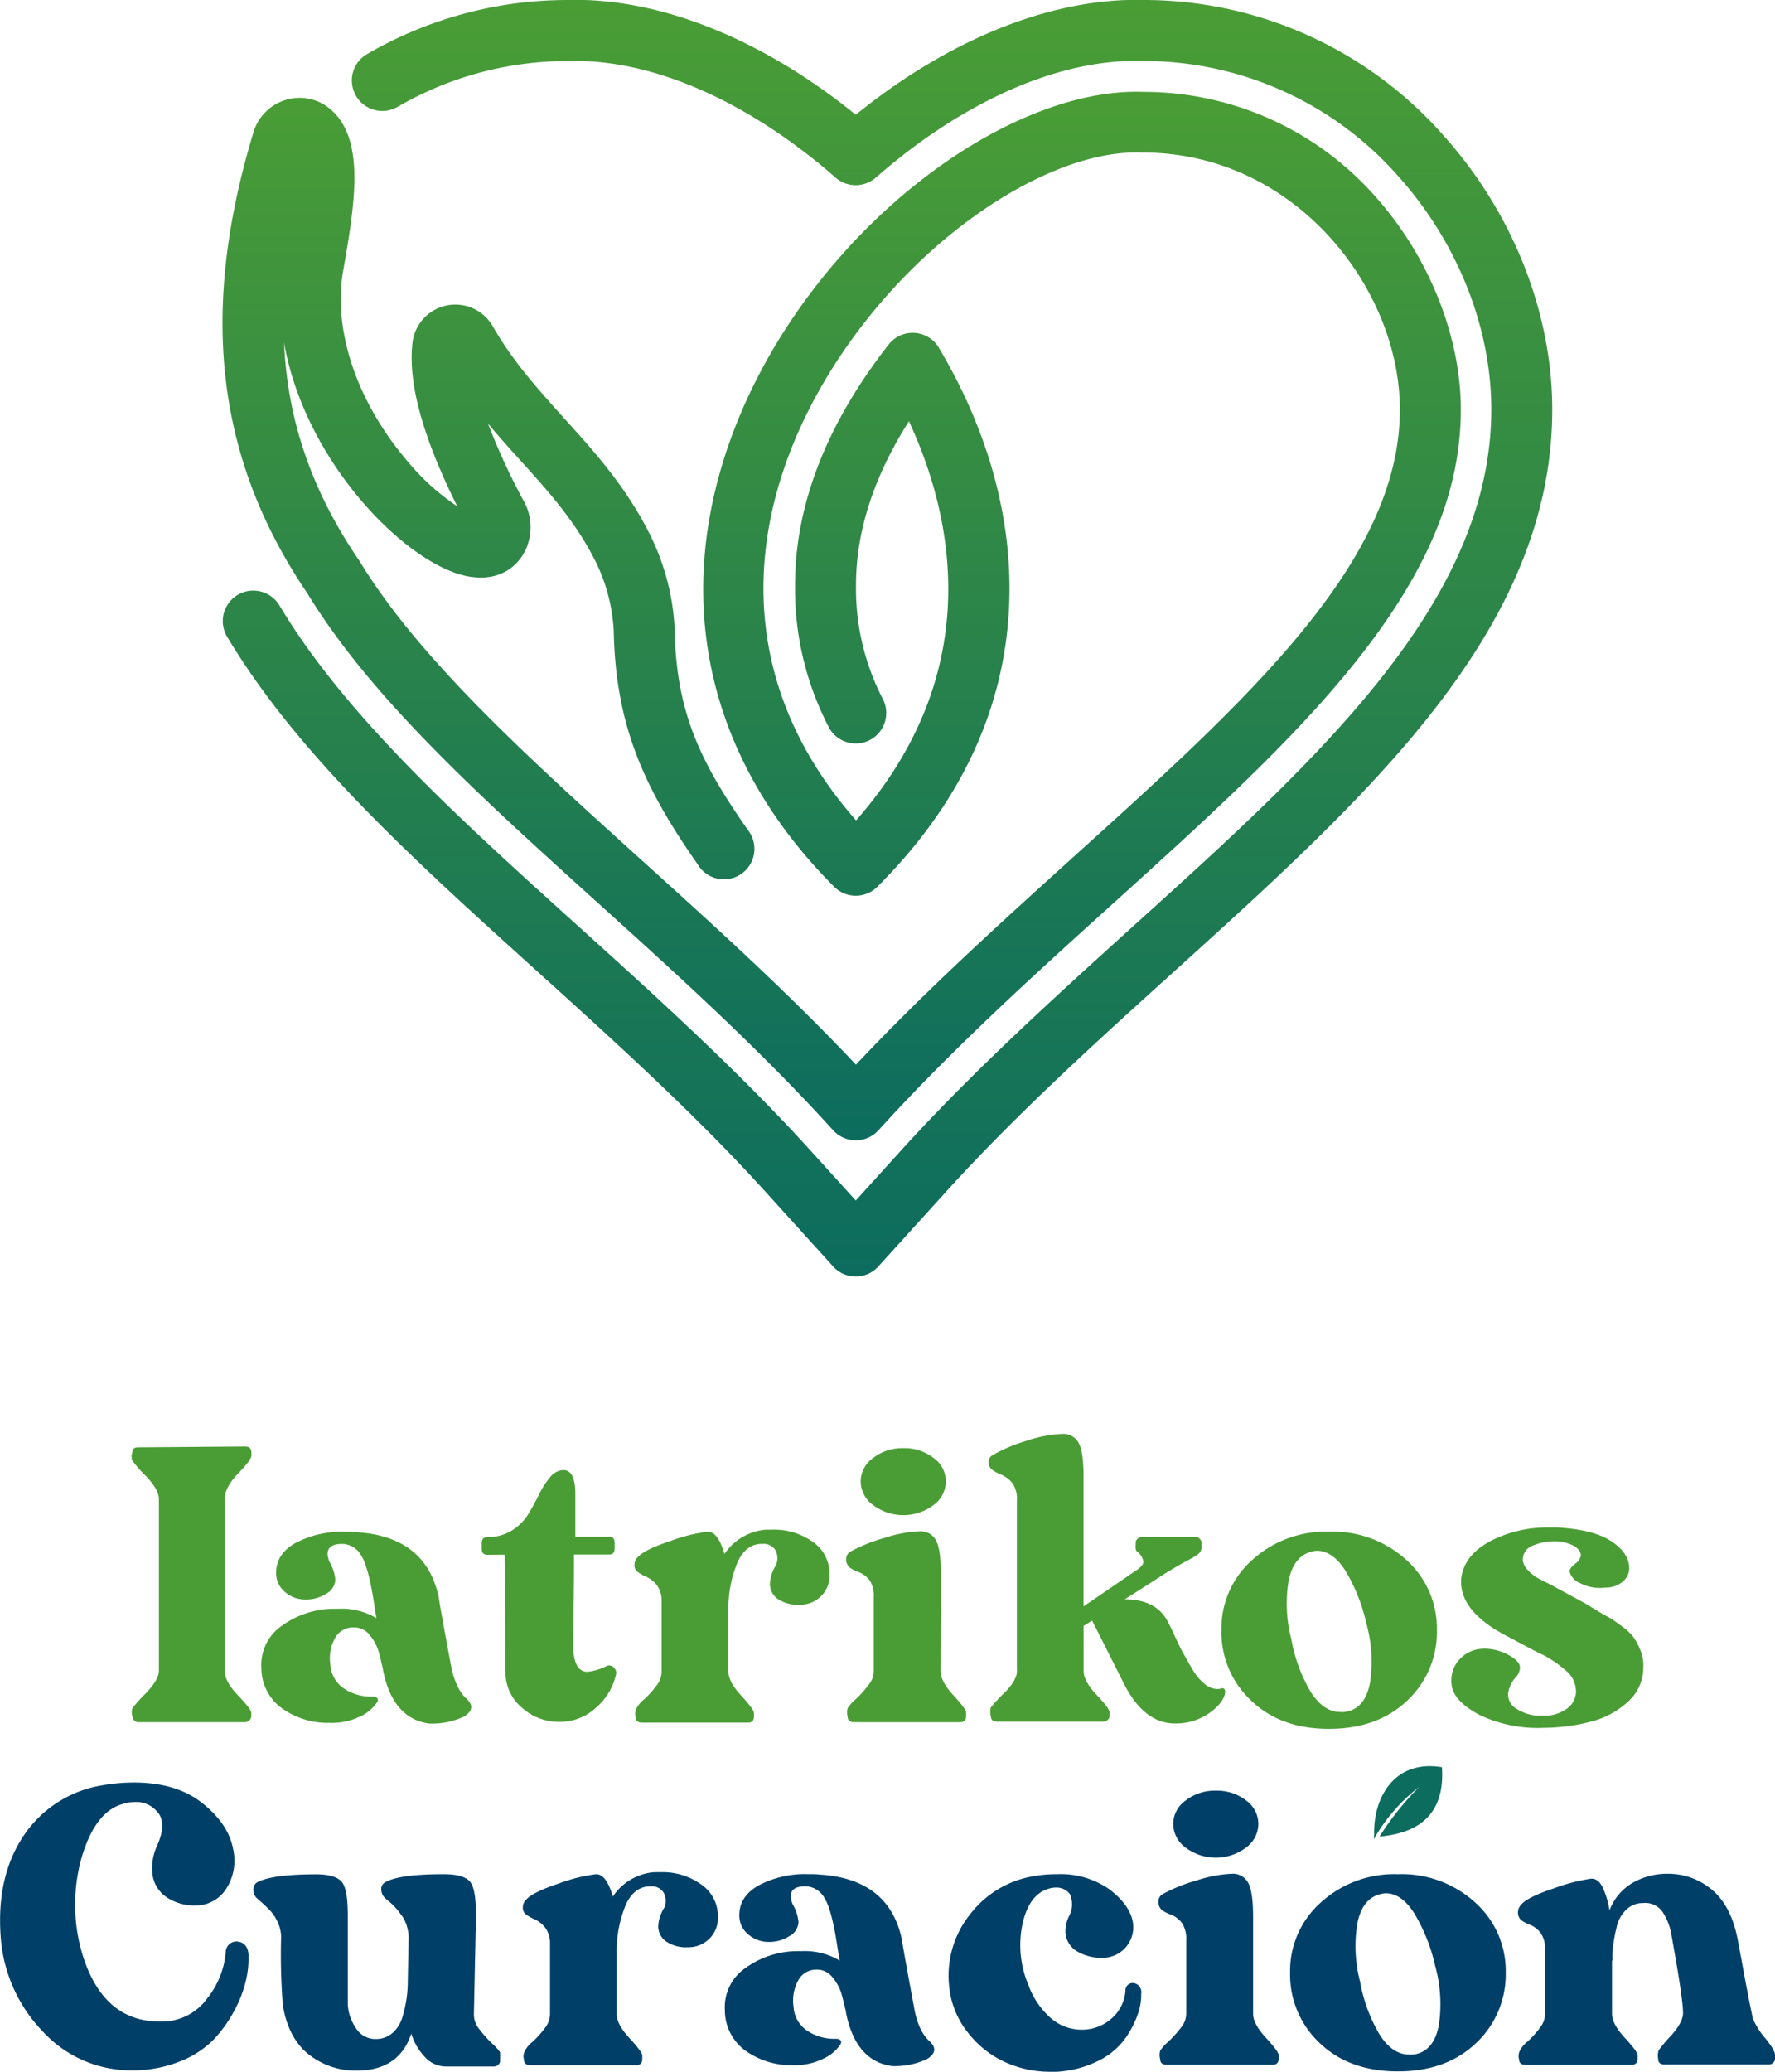
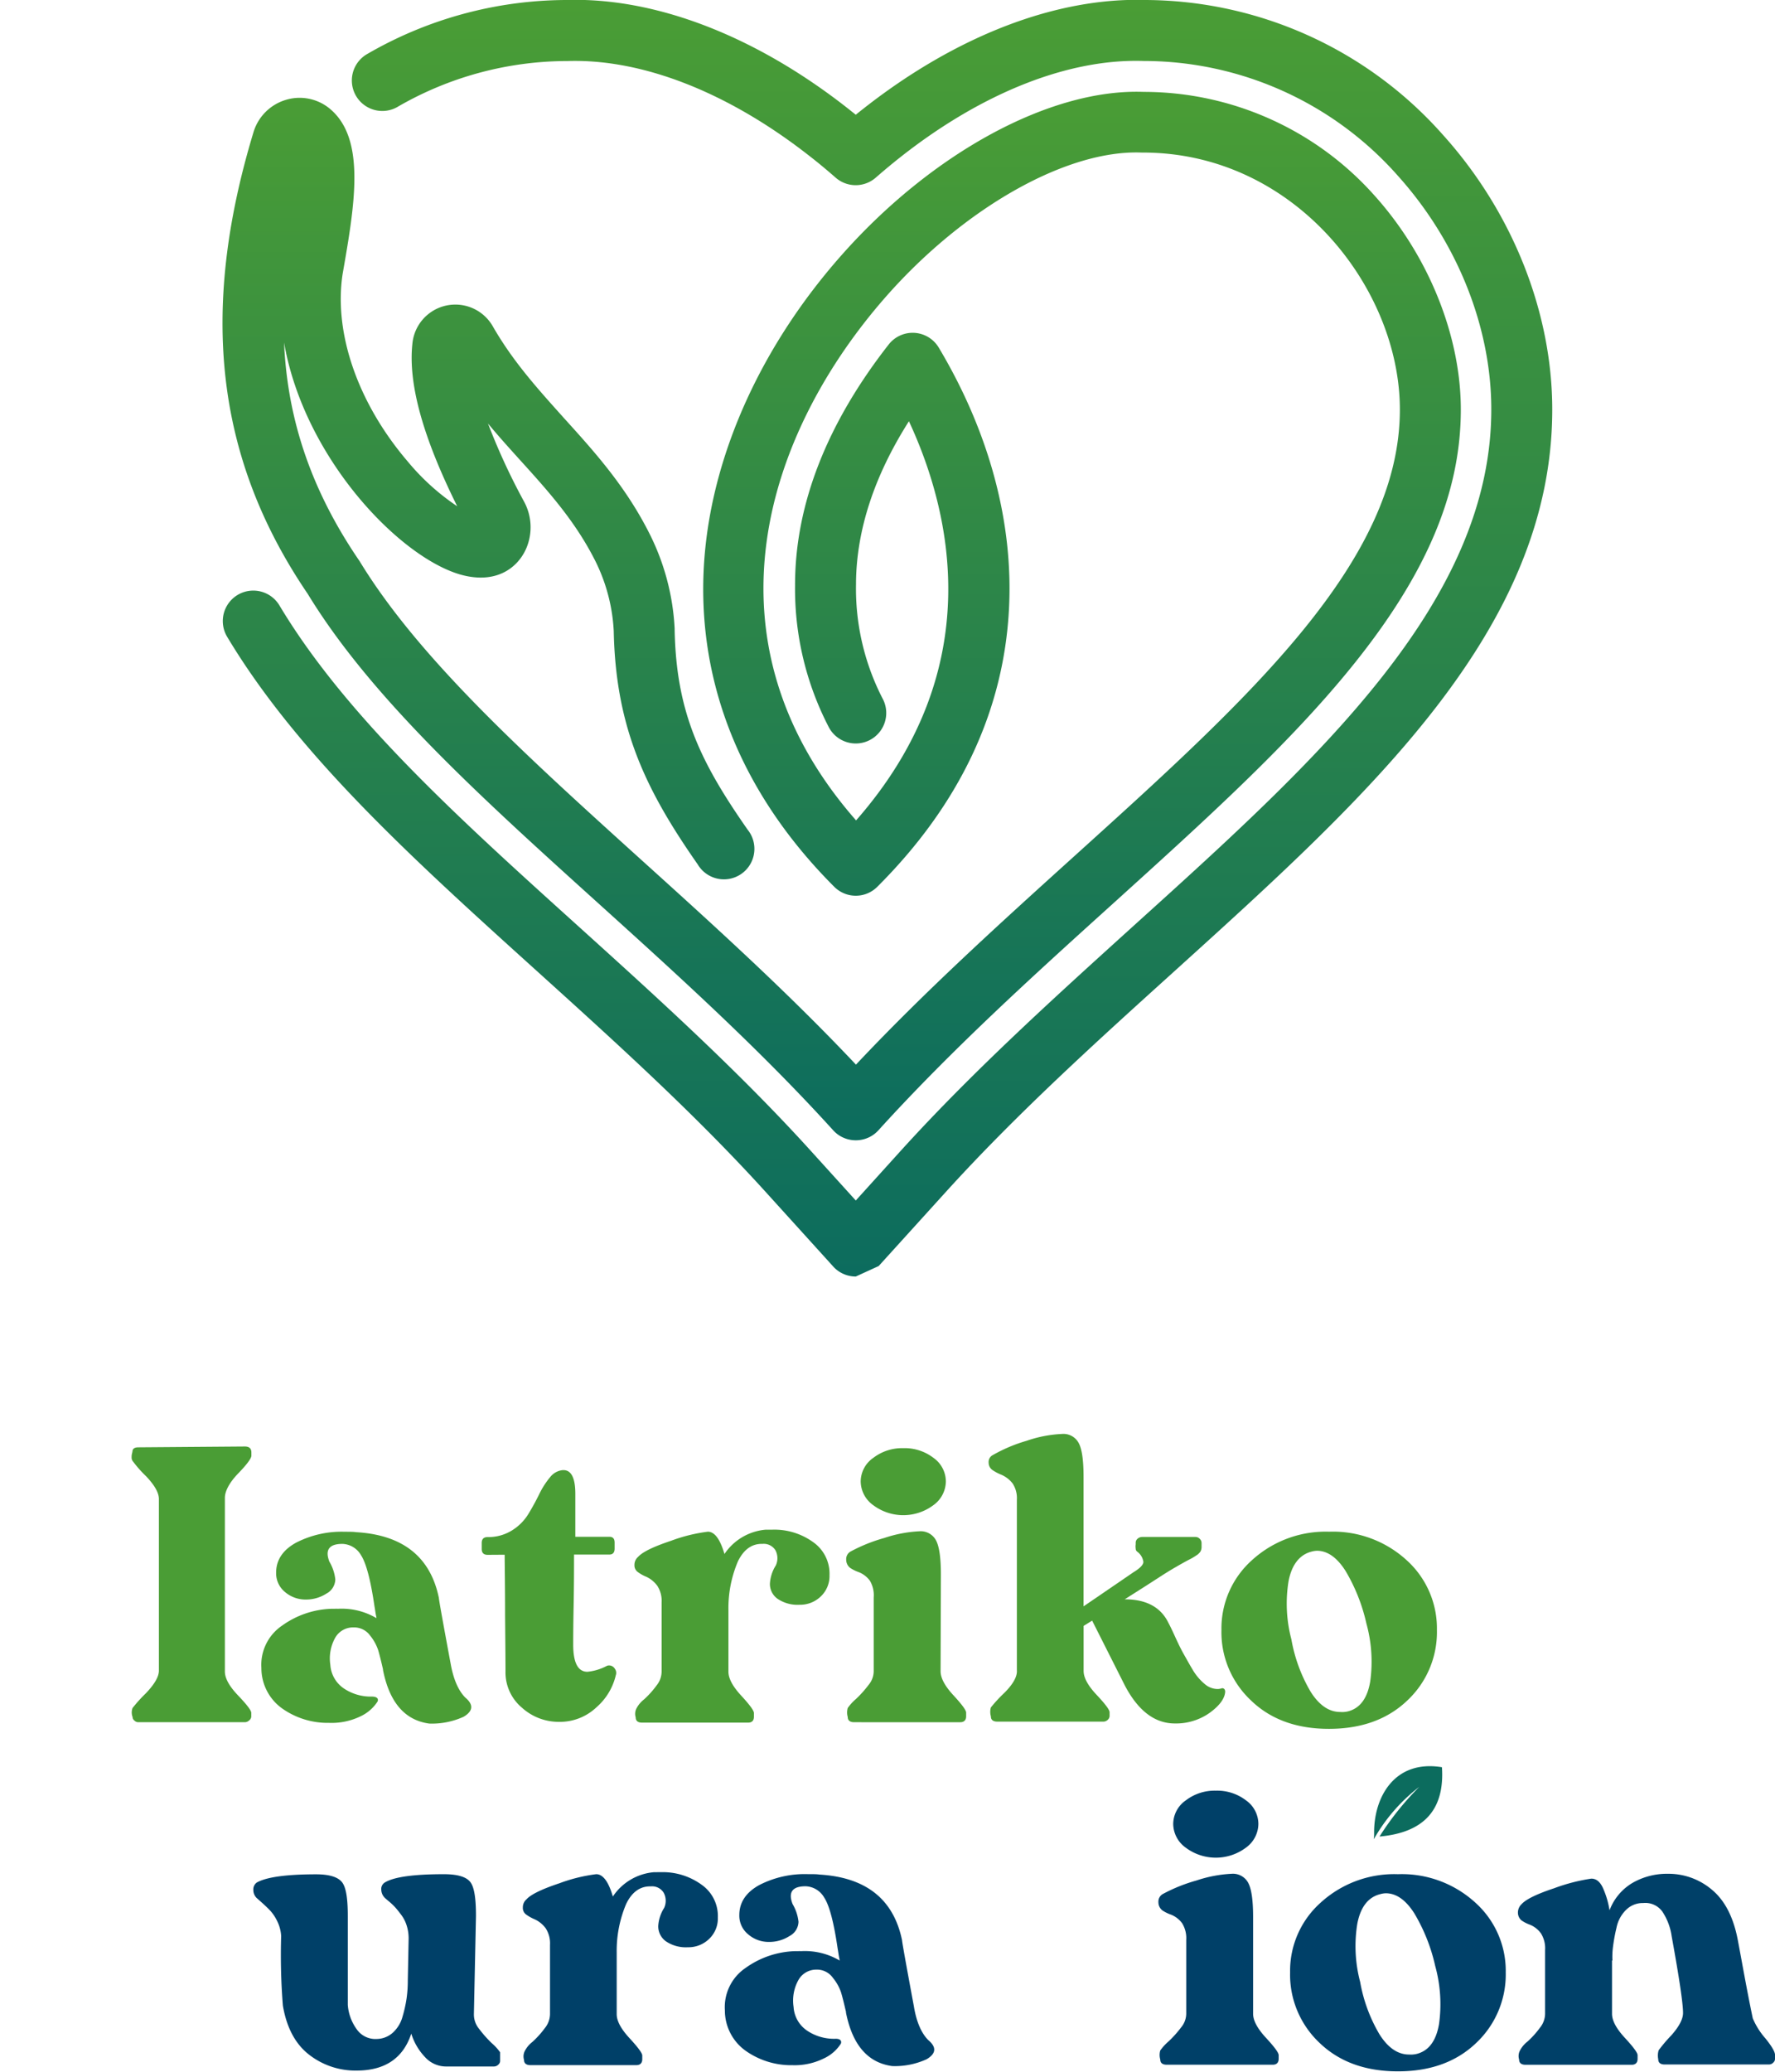
<svg xmlns="http://www.w3.org/2000/svg" xmlns:xlink="http://www.w3.org/1999/xlink" viewBox="0 0 299.94 350">
  <defs>
    <style>.cls-1{fill:url(#Degradado_sin_nombre_4);}.cls-2{fill:url(#Degradado_sin_nombre_4-2);}.cls-3{fill:#4a9d35;}.cls-4{fill:#0c6c5e;}.cls-5{fill:#004068;}</style>
    <linearGradient id="Degradado_sin_nombre_4" x1="149.98" x2="149.98" y2="215.61" gradientUnits="userSpaceOnUse">
      <stop offset="0" stop-color="#4a9d35" />
      <stop offset="1" stop-color="#0c6c5e" />
    </linearGradient>
    <linearGradient id="Degradado_sin_nombre_4-2" x1="142.25" y1="15.45" x2="142.25" y2="192.6" xlink:href="#Degradado_sin_nombre_4" />
  </defs>
  <g id="Capa_2" data-name="Capa 2">
    <g id="Capa_1-2" data-name="Capa 1">
-       <path class="cls-1" d="M144.61,215.61a5.14,5.14,0,0,1-3.93-1.82l-11.33-12.5c-11.94-13.17-25.56-25.47-38.73-37.37-20.71-18.71-40.27-36.38-52.24-56.37a5.15,5.15,0,0,1,8.84-5.29c11.18,18.67,30.18,35.84,50.3,54,13.36,12.07,27.18,24.55,39.46,38.09l7.63,8.42,7.62-8.42c12.28-13.54,26.1-26,39.45-38.09,31-28,60.32-54.5,60.32-87.11,0-13.9-5.74-28.27-15.76-39.43a57.35,57.35,0,0,0-42.81-19.42h-.15c-12.62-.43-27.17,5.29-40.95,16.1-1.45,1.14-2.91,2.35-4.34,3.6a5.15,5.15,0,0,1-6.79,0c-1.44-1.26-2.89-2.47-4.32-3.58-13.77-10.81-28.32-16.52-41-16.11h-.14a57.3,57.3,0,0,0-28.66,7.8,5.15,5.15,0,0,1-5.21-8.88A67.43,67.43,0,0,1,95.66,0c15-.48,31.93,6,47.58,18.29l1.37,1.09c.45-.37.91-.73,1.37-1.09C161.64,6,178.55-.46,193.55,0A67.49,67.49,0,0,1,243.9,22.86c11.69,13,18.4,29.91,18.4,46.31,0,37.19-31,65.15-63.71,94.75-13.17,11.9-26.79,24.2-38.73,37.37l-11.38,12.55A5.13,5.13,0,0,1,144.61,215.61Z" />
+       <path class="cls-1" d="M144.61,215.61a5.14,5.14,0,0,1-3.93-1.82l-11.33-12.5c-11.94-13.17-25.56-25.47-38.73-37.37-20.71-18.71-40.27-36.38-52.24-56.37a5.15,5.15,0,0,1,8.84-5.29c11.18,18.67,30.18,35.84,50.3,54,13.36,12.07,27.18,24.55,39.46,38.09l7.63,8.42,7.62-8.42c12.28-13.54,26.1-26,39.45-38.09,31-28,60.32-54.5,60.32-87.11,0-13.9-5.74-28.27-15.76-39.43a57.35,57.35,0,0,0-42.81-19.42h-.15c-12.62-.43-27.17,5.29-40.95,16.1-1.45,1.14-2.91,2.35-4.34,3.6a5.15,5.15,0,0,1-6.79,0c-1.44-1.26-2.89-2.47-4.32-3.58-13.77-10.81-28.32-16.52-41-16.11h-.14a57.3,57.3,0,0,0-28.66,7.8,5.15,5.15,0,0,1-5.21-8.88A67.43,67.43,0,0,1,95.66,0c15-.48,31.93,6,47.58,18.29l1.37,1.09c.45-.37.91-.73,1.37-1.09C161.64,6,178.55-.46,193.55,0A67.49,67.49,0,0,1,243.9,22.86c11.69,13,18.4,29.91,18.4,46.31,0,37.19-31,65.15-63.71,94.75-13.17,11.9-26.79,24.2-38.73,37.37l-11.38,12.55Z" />
      <path class="cls-2" d="M144.61,192.6a5.14,5.14,0,0,1-3.82-1.69c-12.44-13.72-26.35-26.29-39.81-38.45C81.34,134.71,62.79,118,52,100.31c-15.48-22.76-18.39-47.56-9.16-78a8.15,8.15,0,0,1,5.49-5.45,8,8,0,0,1,7.46,1.55c6.07,5.12,4.15,16.18,2.1,27.91-1.51,10,2.61,21.81,11,31.62a39.07,39.07,0,0,0,8.37,7.57c-5.8-11.67-8.29-20.66-7.58-27.39A7.29,7.29,0,0,1,83.32,55.2c3.46,6,7.63,10.56,12,15.44,5.13,5.66,10.43,11.52,14.46,19.55A40.16,40.16,0,0,1,114,106.12a1.21,1.21,0,0,1,0,.19c.26,14,4.35,22.39,12.33,33.82A5.15,5.15,0,1,1,117.9,146c-8.74-12.51-13.86-23-14.19-39.42a29.88,29.88,0,0,0-3.1-11.8c-3.4-6.77-8-11.86-12.89-17.25-1.74-1.93-3.52-3.89-5.26-6a108.47,108.47,0,0,0,6.09,13.18,9.08,9.08,0,0,1,.34,8C87.42,96,83.7,98.78,77.64,97,67.22,93.87,51.35,77.17,48,57.85c.58,13.26,4.76,25.2,12.66,36.78a2.33,2.33,0,0,1,.17.26c10,16.38,28,32.67,47.08,49.93,12.3,11.11,25,22.56,36.73,35,11.74-12.48,24.42-23.93,36.72-35.05C211,118,236.55,94.92,236.55,69.17c0-20.53-17.82-43.4-43.4-43.4h-.21c-12.63-.52-30,9.28-43.28,24.39-20.31,23.13-31.71,58-5,88.41,22.52-25.66,16-52.23,8.93-67.42-5.83,9.18-8.83,18.28-8.94,27.15,0,.11,0,.23,0,.34a40.53,40.53,0,0,0,4.6,19.56,5.15,5.15,0,0,1-9.15,4.72,50.66,50.66,0,0,1-5.75-24.17,1.77,1.77,0,0,1,0-.23c.07-13.41,5.39-27,15.81-40.32a5.14,5.14,0,0,1,8.47.51C167.17,73,171.29,88.33,170.49,103c-.93,17.22-8.42,33-22.24,46.78a5.14,5.14,0,0,1-7.28,0c-16.21-16.21-23.76-35.76-21.85-56.54,1.59-17.19,9.69-34.89,22.8-49.82,15.42-17.56,35.54-28.49,51.34-27.9A52.24,52.24,0,0,1,232.4,33.18c9,10.07,14.45,23.53,14.45,36,0,14.06-5.82,27.82-18.33,43.3-10.73,13.29-25.09,26.25-40.29,40-13.46,12.16-27.37,24.73-39.81,38.45A5.14,5.14,0,0,1,144.61,192.6Z" />
      <path class="cls-3" d="M78.64,286.74q2.11,1.78-.28,3.22a12.89,12.89,0,0,1-5.82,1.16q-6.17-.83-7.81-9s0-.19-.07-.42c-.28-1.23-.53-2.22-.76-3a7.91,7.91,0,0,0-1.37-2.46A3.31,3.31,0,0,0,60,274.88h-.28a3.44,3.44,0,0,0-3.08,1.75,7.13,7.13,0,0,0-.82,4.56,5.21,5.21,0,0,0,2.29,4,8.14,8.14,0,0,0,4.7,1.37c.92,0,1.17.37,1,.82a6.88,6.88,0,0,1-2.88,2.51A11.21,11.21,0,0,1,55.61,291a13.33,13.33,0,0,1-7.84-2.37,8.37,8.37,0,0,1-3.6-6.89,8,8,0,0,1,3.53-7.19A15.09,15.09,0,0,1,56,271.73l.55,0a4.27,4.27,0,0,1,.55,0,11.52,11.52,0,0,1,6.51,1.58c0-.18-.1-.52-.17-1s-.13-.83-.17-1.06c-.64-4.38-1.4-7.24-2.26-8.56a3.77,3.77,0,0,0-3.15-1.92q-3.36,0-2.2,3a7.42,7.42,0,0,1,1,3,2.79,2.79,0,0,1-1.51,2.4,6.35,6.35,0,0,1-3.49,1,5.31,5.31,0,0,1-3.5-1.27,4.08,4.08,0,0,1-1.5-3.26q0-3.21,3.36-5.07a16.82,16.82,0,0,1,8.22-1.85c.86,0,1.51,0,1.92.07q11.85.69,14,11.1,0,.42,2,11.17C76.63,283.68,77.49,285.6,78.64,286.74Z" />
      <path class="cls-3" d="M22.38,246.72a1.06,1.06,0,0,1-.14-.58,2.49,2.49,0,0,1,.07-.65l.07-.28q0-.75,1-.75l18-.14c.73,0,1.1.34,1.1,1v.55c0,.45-.75,1.47-2.23,3S38,251.86,38,253v29.32c0,1.15.74,2.49,2.23,4.05s2.23,2.53,2.23,2.94v.62a.89.89,0,0,1-.35.65,1.09,1.09,0,0,1-.75.31h-18a.93.93,0,0,1-.65-.28.78.78,0,0,1-.31-.61,2.14,2.14,0,0,1,0-1.51,25.18,25.18,0,0,1,2.26-2.5c1.46-1.53,2.19-2.8,2.19-3.8v-29q0-1.57-2.16-3.84A20.31,20.31,0,0,1,22.38,246.72Z" />
      <path class="cls-3" d="M82.4,262.62q-1,0-1-1v-1q0-1,1-1a7.56,7.56,0,0,0,4.12-1.13,8.45,8.45,0,0,0,2.77-2.78c.66-1.09,1.27-2.2,1.82-3.32a13.74,13.74,0,0,1,1.81-2.84,3.1,3.1,0,0,1,2.16-1.24h.14c1.32,0,2,1.35,2,4,0,.18,0,1.11,0,2.77s0,3.17,0,4.49h5.75c.6,0,.89.32.89,1v1c0,.64-.29,1-.89,1H97c0,2.14,0,5.05-.07,8.7s-.07,5.82-.07,6.51q0,4.59,2.4,4.59a8.74,8.74,0,0,0,3.29-1,1,1,0,0,1,.41-.07,1.13,1.13,0,0,1,.93.55,1.17,1.17,0,0,1,.17,1.1,10.29,10.29,0,0,1-3.26,5.41,9,9,0,0,1-6.4,2.47,9.26,9.26,0,0,1-6.21-2.4,7.77,7.77,0,0,1-2.77-6.17q0-1.77-.07-9.38c0-5.08-.07-8.5-.07-10.28Z" />
      <path class="cls-3" d="M129.41,258.37a4.74,4.74,0,0,0,.51,0l.59,0a11.19,11.19,0,0,1,6.92,2.12,6.49,6.49,0,0,1,2.74,5.55,4.74,4.74,0,0,1-1.47,3.6,5,5,0,0,1-3.6,1.41,6,6,0,0,1-3.7-1,3.07,3.07,0,0,1-1.3-2.57,6.49,6.49,0,0,1,1-3.08,2.88,2.88,0,0,0-.06-2.54,2.32,2.32,0,0,0-2.2-1.09c-1.78-.05-3.16.94-4.14,2.94a20.15,20.15,0,0,0-1.61,8.23v10.41c0,1.15.72,2.49,2.16,4.05s2.15,2.53,2.15,2.94v.62q0,1-1,1H108.51c-.73,0-1.09-.3-1.09-.89a2,2,0,0,1,.13-1.51,4.73,4.73,0,0,1,1.3-1.54,15.35,15.35,0,0,0,2.09-2.33,3.75,3.75,0,0,0,.86-2.43V270.63a4.65,4.65,0,0,0-.72-2.77,4.81,4.81,0,0,0-1.88-1.54,6.43,6.43,0,0,1-1.37-.76,1.38,1.38,0,0,1-.62-1.23,1.77,1.77,0,0,1,.62-1.37q1.1-1.23,5.55-2.71a27.46,27.46,0,0,1,6.23-1.54q1.71,0,2.81,3.77A9.32,9.32,0,0,1,129.41,258.37Z" />
      <path class="cls-3" d="M158.94,282.28c0,1.15.72,2.49,2.16,4.05s2.16,2.53,2.16,2.94v.62c0,.64-.34,1-1,1H144.35c-.73,0-1.1-.3-1.1-.89a2.72,2.72,0,0,1,0-1.51,8.23,8.23,0,0,1,1.41-1.54,18.67,18.67,0,0,0,2.12-2.37,3.65,3.65,0,0,0,.86-2.39V269.81A4.8,4.8,0,0,0,147,267a4.29,4.29,0,0,0-1.92-1.47,6.2,6.2,0,0,1-1.44-.72,1.75,1.75,0,0,1-.65-1.37,1.47,1.47,0,0,1,.72-1.37,27.69,27.69,0,0,1,5.72-2.3,22,22,0,0,1,5.93-1.13,2.93,2.93,0,0,1,2.81,1.54q.82,1.54.82,5.73Zm-6.3-37.68a8,8,0,0,1,5.1,1.64,4.9,4.9,0,0,1,2.09,4,5,5,0,0,1-2.12,4,8.49,8.49,0,0,1-10.14,0,5,5,0,0,1-2.13-4,4.89,4.89,0,0,1,2.13-4A8,8,0,0,1,152.64,244.6Z" />
      <path class="cls-3" d="M167.71,248.3a1.53,1.53,0,0,1-.65-1.27,1.3,1.3,0,0,1,.72-1.27,26.16,26.16,0,0,1,5.69-2.4,21.19,21.19,0,0,1,6-1.16,2.91,2.91,0,0,1,2.81,1.54c.55,1,.82,2.93.82,5.72v21.86l8.43-5.76q1.65-1,1.68-1.74a2.59,2.59,0,0,0-1.06-1.75.63.63,0,0,1-.24-.52,2.38,2.38,0,0,1,0-.71v-.28a.86.86,0,0,1,.34-.68,1.15,1.15,0,0,1,.76-.28h9a1,1,0,0,1,.72.31,1,1,0,0,1,.31.72v.55a1.69,1.69,0,0,1-.17.85,2.17,2.17,0,0,1-.72.69,10,10,0,0,1-1.23.72q-.69.35-2.16,1.2c-1,.57-2,1.2-3.05,1.88L193.41,268l-3.36,2.13c3.66,0,6.12,1.34,7.4,4,.18.32.54,1.05,1.06,2.19s1,2.15,1.48,3,1,1.8,1.61,2.81a9.2,9.2,0,0,0,2,2.33,3.35,3.35,0,0,0,2.06.82,1.88,1.88,0,0,0,.61-.07h.07l.14-.07c.36,0,.55.21.55.62-.09,1.19-1,2.37-2.64,3.56a9.82,9.82,0,0,1-5.86,1.78q-5.07,0-8.43-6.37l-5.55-11-1.44.89v7.6c0,1.15.73,2.49,2.2,4.05s2.19,2.53,2.19,2.94v.62a.9.9,0,0,1-.31.65,1.06,1.06,0,0,1-.79.31H168.54c-.74,0-1.1-.3-1.1-.89a2.72,2.72,0,0,1,0-1.51,24.47,24.47,0,0,1,2.29-2.47q2.24-2.25,2.1-3.83V253.3a4.49,4.49,0,0,0-.72-2.74,4.85,4.85,0,0,0-2-1.51A7.76,7.76,0,0,1,167.71,248.3Z" />
      <path class="cls-3" d="M224.59,258.71a18.42,18.42,0,0,1,13.09,4.8,15.5,15.5,0,0,1,5.13,11.78,15.83,15.83,0,0,1-5,11.93q-5,4.78-13.22,4.79t-13.19-4.79a15.79,15.79,0,0,1-5-11.93,15.46,15.46,0,0,1,5.17-11.78A18.45,18.45,0,0,1,224.59,258.71Zm3.15,30.36c2.06-.51,3.32-2.2,3.8-5.07a24.22,24.22,0,0,0-.65-9.8,30.22,30.22,0,0,0-3.53-8.88q-2.16-3.39-4.83-3.39a4,4,0,0,0-.89.14c-2,.5-3.36,2.18-3.9,5a23.6,23.6,0,0,0,.48,9.83,26.4,26.4,0,0,0,3.25,8.84q2.16,3.42,5,3.42A4.24,4.24,0,0,0,227.74,289.07Z" />
-       <path class="cls-3" d="M270.84,272.62c.78.41,1.29.7,1.54.86s.81.56,1.68,1.2a9.19,9.19,0,0,1,1.92,1.78,10.5,10.5,0,0,1,1.2,2.23,6.8,6.8,0,0,1,.51,3,7.72,7.72,0,0,1-2.53,5.68,14.36,14.36,0,0,1-6.1,3.36,31.45,31.45,0,0,1-8.09,1.1,22.88,22.88,0,0,1-11-2.19c-2.83-1.51-4.39-3.16-4.66-4.94a5.37,5.37,0,0,1,.89-3.9,5.62,5.62,0,0,1,3.36-2.2,8.24,8.24,0,0,1,1.23-.13,8.59,8.59,0,0,1,4,1c1.27.66,2,1.36,2.05,2.09a2.39,2.39,0,0,1-.75,1.78,5.08,5.08,0,0,0-1.1,2,2.75,2.75,0,0,0,1.17,3.22,7.44,7.44,0,0,0,4.45,1.23,6.52,6.52,0,0,0,4.28-1.27,3.58,3.58,0,0,0,1.41-3.18A4.7,4.7,0,0,0,264.4,282a19.06,19.06,0,0,0-3.77-2.54c-.23-.09-.67-.3-1.34-.65s-1.44-.75-2.33-1.23L255,276.53q-8.56-4.32-8.08-9.94c.32-2.56,1.9-4.62,4.76-6.2A20.83,20.83,0,0,1,261.93,258h1.3q6,.35,8.95,2.26t3.11,4.31a2.91,2.91,0,0,1-.92,2.44,4.27,4.27,0,0,1-3,1.13,6.24,6.24,0,0,1-1,.07,7.09,7.09,0,0,1-3.39-.83,2.94,2.94,0,0,1-1.75-1.92c0-.41.3-.84.89-1.3a2.13,2.13,0,0,0,1-1.37,1.31,1.31,0,0,0-.27-.92,3.27,3.27,0,0,0-1.41-1,7.09,7.09,0,0,0-2.64-.54,9.58,9.58,0,0,0-3.76.72,2.52,2.52,0,0,0-1.72,2.5,2.9,2.9,0,0,0,.89,1.68,6.36,6.36,0,0,0,1.44,1.19c.41.23,1,.58,1.92,1,.18.09.93.49,2.23,1.2l4,2.16C269.07,271.57,270.11,272.17,270.84,272.62Z" />
      <path class="cls-4" d="M243.66,298.49c.5,7.45-3.33,11.07-10.55,11.71a48.61,48.61,0,0,1,6.72-8.39,29.48,29.48,0,0,0-7.26,8.12c-.14.24-.29.48-.44.72a5.26,5.26,0,0,0,.07-.89C232.09,303.64,235.6,297.16,243.66,298.49Z" />
      <path class="cls-5" d="M236.22,316.56a18.4,18.4,0,0,1,13.08,4.8,15.47,15.47,0,0,1,5.14,11.78,15.87,15.87,0,0,1-5,11.93q-5,4.79-13.22,4.79T223,345.07a15.82,15.82,0,0,1-5-11.93,15.43,15.43,0,0,1,5.17-11.78A18.45,18.45,0,0,1,236.22,316.56Zm3.15,30.36q3.07-.76,3.8-5.07a24.22,24.22,0,0,0-.65-9.8,30.11,30.11,0,0,0-3.53-8.88q-2.16-3.39-4.83-3.39a3.9,3.9,0,0,0-.89.14q-3.09.75-3.91,5a23.64,23.64,0,0,0,.48,9.84,26.4,26.4,0,0,0,3.26,8.84q2.16,3.42,5,3.42A4.32,4.32,0,0,0,239.37,346.92Z" />
-       <path class="cls-5" d="M42,330.47a16.48,16.48,0,0,1-.45,4.08,20.31,20.31,0,0,1-1.92,5,22.66,22.66,0,0,1-3.49,4.9,16.22,16.22,0,0,1-5.66,3.7,21.59,21.59,0,0,1-7.94,1.54A20.34,20.34,0,0,1,7.11,343a25.57,25.57,0,0,1-7-16Q-.6,316.9,4,310.05a19.75,19.75,0,0,1,13.26-8.5,31.09,31.09,0,0,1,5.34-.48q7.26,0,11.65,3.53t5.14,7.71a8.74,8.74,0,0,1-1,6.44,6.08,6.08,0,0,1-5.41,3.09,8.34,8.34,0,0,1-5-1.51A5.51,5.51,0,0,1,25.72,316a8.94,8.94,0,0,1,.82-4.25c1.23-2.74,1.16-4.72-.21-6a4.6,4.6,0,0,0-3.7-1.37,6.17,6.17,0,0,0-2,.35q-4.61,1.37-6.86,9.11A29.24,29.24,0,0,0,14,330.33q3.56,11.25,13.22,11.11A9.4,9.4,0,0,0,35,337.56a14.5,14.5,0,0,0,3.15-7.84,1.79,1.79,0,0,1,2-1.78C41.34,328.07,42,328.92,42,330.47Z" />
      <path class="cls-5" d="M84.51,346.64v1.51a.84.84,0,0,1-.31.58,1.06,1.06,0,0,1-.79.31c-1.92,0-3.63,0-5.14,0l-2.87,0a4.8,4.8,0,0,1-3.6-1.61,10,10,0,0,1-2.3-3.94q-2.06,6.24-9.25,6.24a12.75,12.75,0,0,1-8-2.67q-3.49-2.69-4.45-8.3A107.48,107.48,0,0,1,47.51,327a6.42,6.42,0,0,0-.65-2.47,7.34,7.34,0,0,0-1.14-1.75c-.36-.39-.82-.83-1.37-1.33l-1-.89a1.89,1.89,0,0,1-.54-1.37,1.4,1.4,0,0,1,.61-1.24c1.65-.91,5-1.37,10-1.37,2.19,0,3.64.44,4.35,1.3s1,2.79,1,5.76v15a8,8,0,0,0,1.48,4.07,3.85,3.85,0,0,0,3.46,1.68,4.14,4.14,0,0,0,2.7-1.09,5.64,5.64,0,0,0,1.61-2.68,22.27,22.27,0,0,0,.69-3.11,21.71,21.71,0,0,0,.2-3.05l.14-7a7.09,7.09,0,0,0-.31-2.16,5.94,5.94,0,0,0-.85-1.75c-.37-.5-.7-.92-1-1.27a11.13,11.13,0,0,0-1.09-1.06c-.44-.36-.7-.59-.79-.68a2,2,0,0,1-.58-1.37,1.27,1.27,0,0,1,.65-1.24q2.32-1.37,9.93-1.37c2.24,0,3.71.42,4.42,1.27s1,2.77,1,5.79l-.35,16.58a3.8,3.8,0,0,0,.89,2.5,20.09,20.09,0,0,0,2.13,2.4A8.62,8.62,0,0,1,84.51,346.64Z" />
      <path class="cls-5" d="M110.55,316.22a4.74,4.74,0,0,0,.51,0l.58,0a11.17,11.17,0,0,1,6.92,2.12,6.44,6.44,0,0,1,2.74,5.55,4.74,4.74,0,0,1-1.47,3.6,5,5,0,0,1-3.6,1.41,6,6,0,0,1-3.7-1,3.11,3.11,0,0,1-1.3-2.57,6.41,6.41,0,0,1,1-3.08,2.88,2.88,0,0,0-.07-2.54,2.29,2.29,0,0,0-2.19-1.09c-1.78-.05-3.17.93-4.15,2.94a20.32,20.32,0,0,0-1.61,8.23v10.41c0,1.15.72,2.49,2.16,4.05s2.16,2.53,2.16,2.94v.62c0,.64-.34,1-1,1H89.65c-.73,0-1.1-.3-1.1-.89a2,2,0,0,1,.14-1.51,4.6,4.6,0,0,1,1.3-1.54,15.9,15.9,0,0,0,2.09-2.33,3.81,3.81,0,0,0,.86-2.43V328.48a4.65,4.65,0,0,0-.72-2.77,4.77,4.77,0,0,0-1.89-1.54,7.07,7.07,0,0,1-1.37-.76,1.37,1.37,0,0,1-.61-1.23,1.76,1.76,0,0,1,.61-1.37q1.1-1.23,5.55-2.71a27.5,27.5,0,0,1,6.24-1.54q1.71,0,2.81,3.77A9.29,9.29,0,0,1,110.55,316.22Z" />
      <path class="cls-5" d="M156.87,344.59q2.12,1.79-.28,3.22a12.89,12.89,0,0,1-5.82,1.16q-6.17-.83-7.81-9c0-.05,0-.19-.07-.42-.28-1.23-.53-2.22-.76-3a7.71,7.71,0,0,0-1.37-2.46,3.31,3.31,0,0,0-2.53-1.41H138a3.44,3.44,0,0,0-3.08,1.75,7.13,7.13,0,0,0-.82,4.56,5.21,5.21,0,0,0,2.29,4,8.14,8.14,0,0,0,4.7,1.37c.92-.05,1.17.37,1,.82a6.74,6.74,0,0,1-2.88,2.5,11.09,11.09,0,0,1-5.28,1.14,13.33,13.33,0,0,1-7.84-2.37,8.37,8.37,0,0,1-3.6-6.89,8,8,0,0,1,3.53-7.19,15.12,15.12,0,0,1,8.26-2.81l.54,0a4.39,4.39,0,0,1,.55,0,11.52,11.52,0,0,1,6.51,1.58c0-.18-.1-.52-.17-1s-.13-.83-.17-1.06c-.64-4.38-1.39-7.24-2.26-8.56a3.77,3.77,0,0,0-3.15-1.92q-3.36,0-2.2,3a7.42,7.42,0,0,1,1,3,2.79,2.79,0,0,1-1.51,2.4,6.32,6.32,0,0,1-3.49,1,5.27,5.27,0,0,1-3.49-1.27,4.06,4.06,0,0,1-1.51-3.26q0-3.21,3.36-5.07a16.82,16.82,0,0,1,8.22-1.85c.87,0,1.51,0,1.92.07q11.85.69,14,11.1,0,.42,2,11.17C154.86,341.53,155.72,343.45,156.87,344.59Z" />
-       <path class="cls-5" d="M192.84,336.78a9.61,9.61,0,0,1-.62,3.56,16.2,16.2,0,0,1-2.19,4.11,12.15,12.15,0,0,1-4.52,3.67,18,18,0,0,1-7,1.81c-.09,0-.28,0-.55,0l-.62,0a18.5,18.5,0,0,1-7.23-1.51,16.76,16.76,0,0,1-6.47-5,14.85,14.85,0,0,1-3.29-8.33A16.57,16.57,0,0,1,164,323.24a17,17,0,0,1,10.62-6.34,22,22,0,0,1,4-.34,14.36,14.36,0,0,1,8.77,2.5q3.36,2.51,4,5.38a5.17,5.17,0,0,1-5.21,6.24,8,8,0,0,1-4.14-1.07,4,4,0,0,1-2-3.25,5.83,5.83,0,0,1,.55-2.6,4.28,4.28,0,0,0,.2-3.84,2.82,2.82,0,0,0-2.4-1.1,3.79,3.79,0,0,0-1.23.21c-2.19.64-3.66,2.65-4.39,6a17.19,17.19,0,0,0,1,10.21,13.58,13.58,0,0,0,3.74,5.58,7.92,7.92,0,0,0,5.31,2,7.41,7.41,0,0,0,5-1.88,6.77,6.77,0,0,0,2.36-4.76,1.24,1.24,0,0,1,1.37-1.24A1.56,1.56,0,0,1,192.84,336.78Z" />
      <path class="cls-5" d="M211.75,340.13c0,1.15.72,2.49,2.16,4.05s2.16,2.53,2.16,2.94v.62c0,.64-.34,1-1,1H197.16c-.73,0-1.1-.3-1.1-.89a2.72,2.72,0,0,1,0-1.51,8.23,8.23,0,0,1,1.41-1.54,18.67,18.67,0,0,0,2.12-2.37,3.65,3.65,0,0,0,.86-2.39V327.66a4.8,4.8,0,0,0-.69-2.81,4.29,4.29,0,0,0-1.92-1.47,6.2,6.2,0,0,1-1.44-.72,1.75,1.75,0,0,1-.65-1.37,1.47,1.47,0,0,1,.72-1.37,27.69,27.69,0,0,1,5.72-2.3,22,22,0,0,1,5.93-1.13,2.93,2.93,0,0,1,2.81,1.54q.82,1.55.82,5.73Zm-6.3-37.68a8,8,0,0,1,5.1,1.64,4.9,4.9,0,0,1,2.09,4,5,5,0,0,1-2.12,4,8.49,8.49,0,0,1-10.14,0,5,5,0,0,1-2.13-4,4.89,4.89,0,0,1,2.13-4A8,8,0,0,1,205.45,302.45Z" />
      <path class="cls-5" d="M257.11,324.37a1.71,1.71,0,0,1-.61-1.33,1.93,1.93,0,0,1,.61-1.41q1.09-1.23,5.52-2.7a30.94,30.94,0,0,1,6.27-1.62c.78,0,1.42.45,1.92,1.48a14.7,14.7,0,0,1,1.16,3.87,9.1,9.1,0,0,1,3.88-4.63,11.69,11.69,0,0,1,6-1.54,11.34,11.34,0,0,1,7.44,2.71c2.16,1.8,3.62,4.62,4.35,8.46s1.48,8.2,2.53,13.23a12.34,12.34,0,0,0,2.13,3.39c1.09,1.35,1.64,2.29,1.64,2.84v.62a.9.9,0,0,1-.31.65,1,1,0,0,1-.72.31H281.3c-.73,0-1.09-.3-1.09-.89a3,3,0,0,1,.07-1.51,25.08,25.08,0,0,1,2.12-2.5c1.37-1.53,2-2.8,2-3.8q0-2.4-1.92-12.95a10.07,10.07,0,0,0-1.58-4.18,3.55,3.55,0,0,0-3.22-1.44,4,4,0,0,0-2.91,1.16,5.81,5.81,0,0,0-1.61,3,29.27,29.27,0,0,0-.58,3.12,12.92,12.92,0,0,0-.11,2.43h-.07v9c0,1.15.72,2.49,2.16,4.05s2.16,2.53,2.16,2.94v.62c0,.64-.34,1-1,1H257.8c-.73,0-1.1-.3-1.1-.89a2,2,0,0,1,.14-1.51,4.6,4.6,0,0,1,1.3-1.54,15.35,15.35,0,0,0,2.09-2.33,3.81,3.81,0,0,0,.86-2.43V329.37a4.76,4.76,0,0,0-.69-2.8,4.3,4.3,0,0,0-1.88-1.48A6.17,6.17,0,0,1,257.11,324.37Z" />
    </g>
  </g>
</svg>